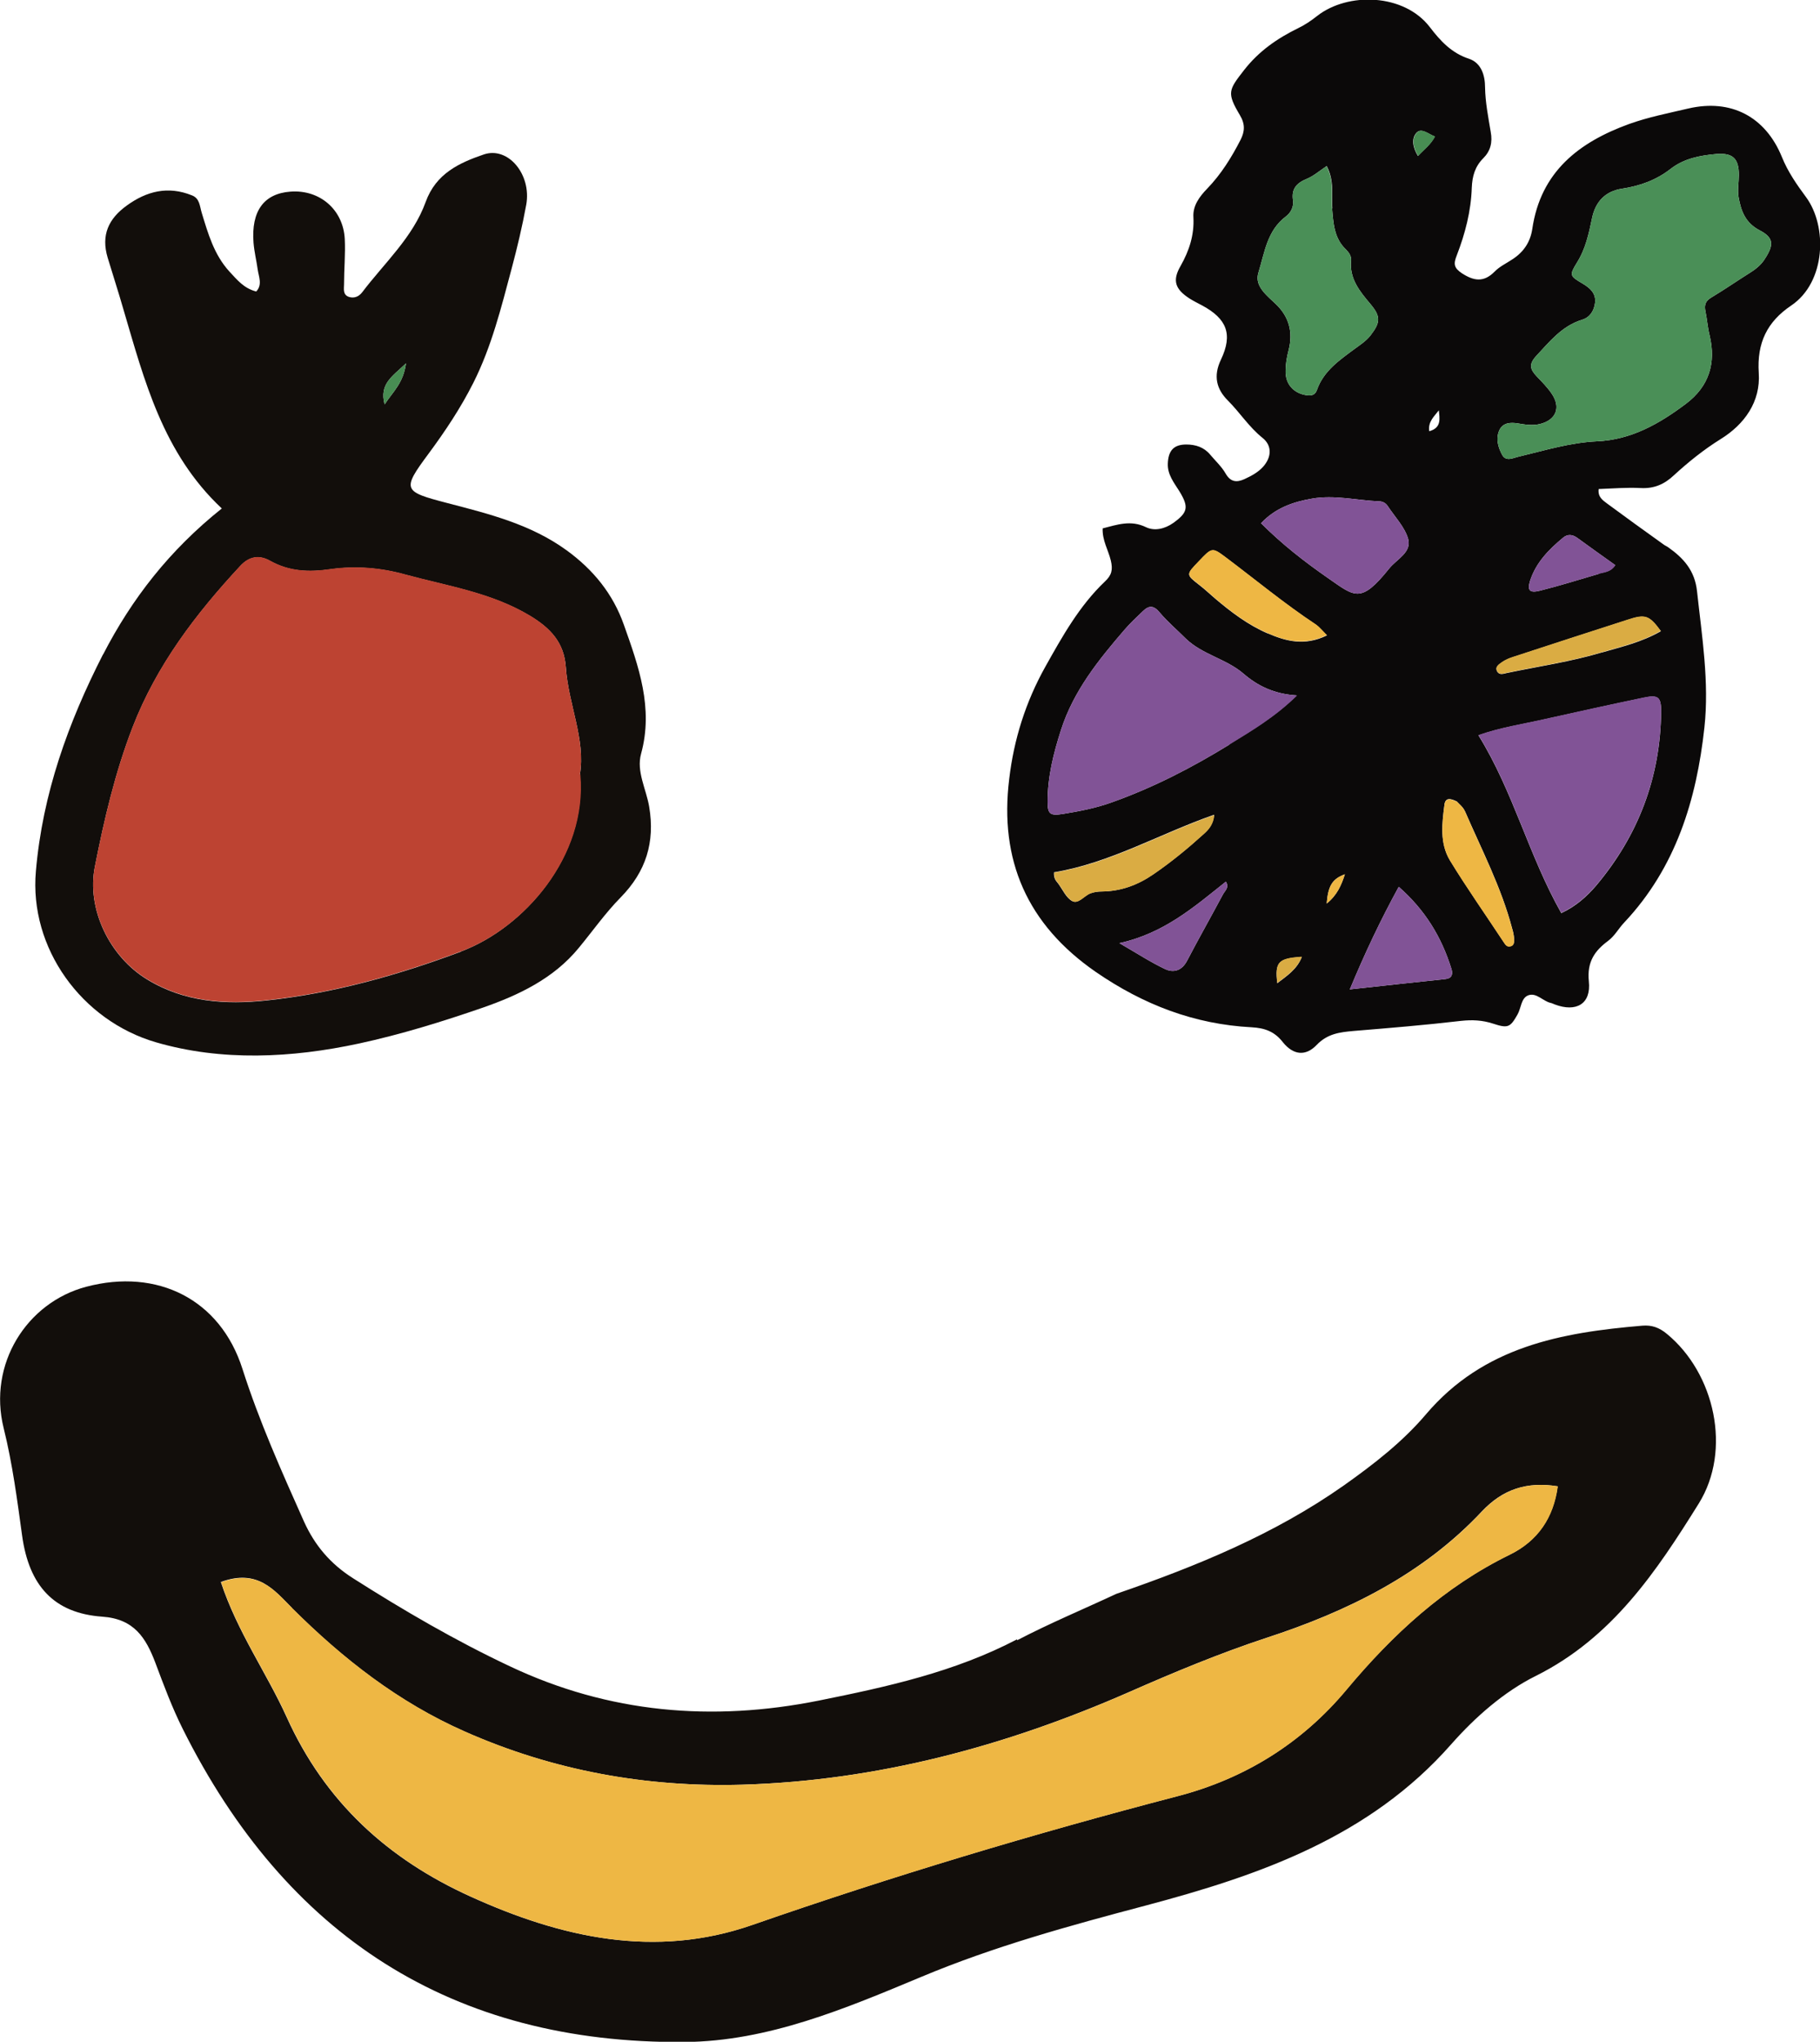
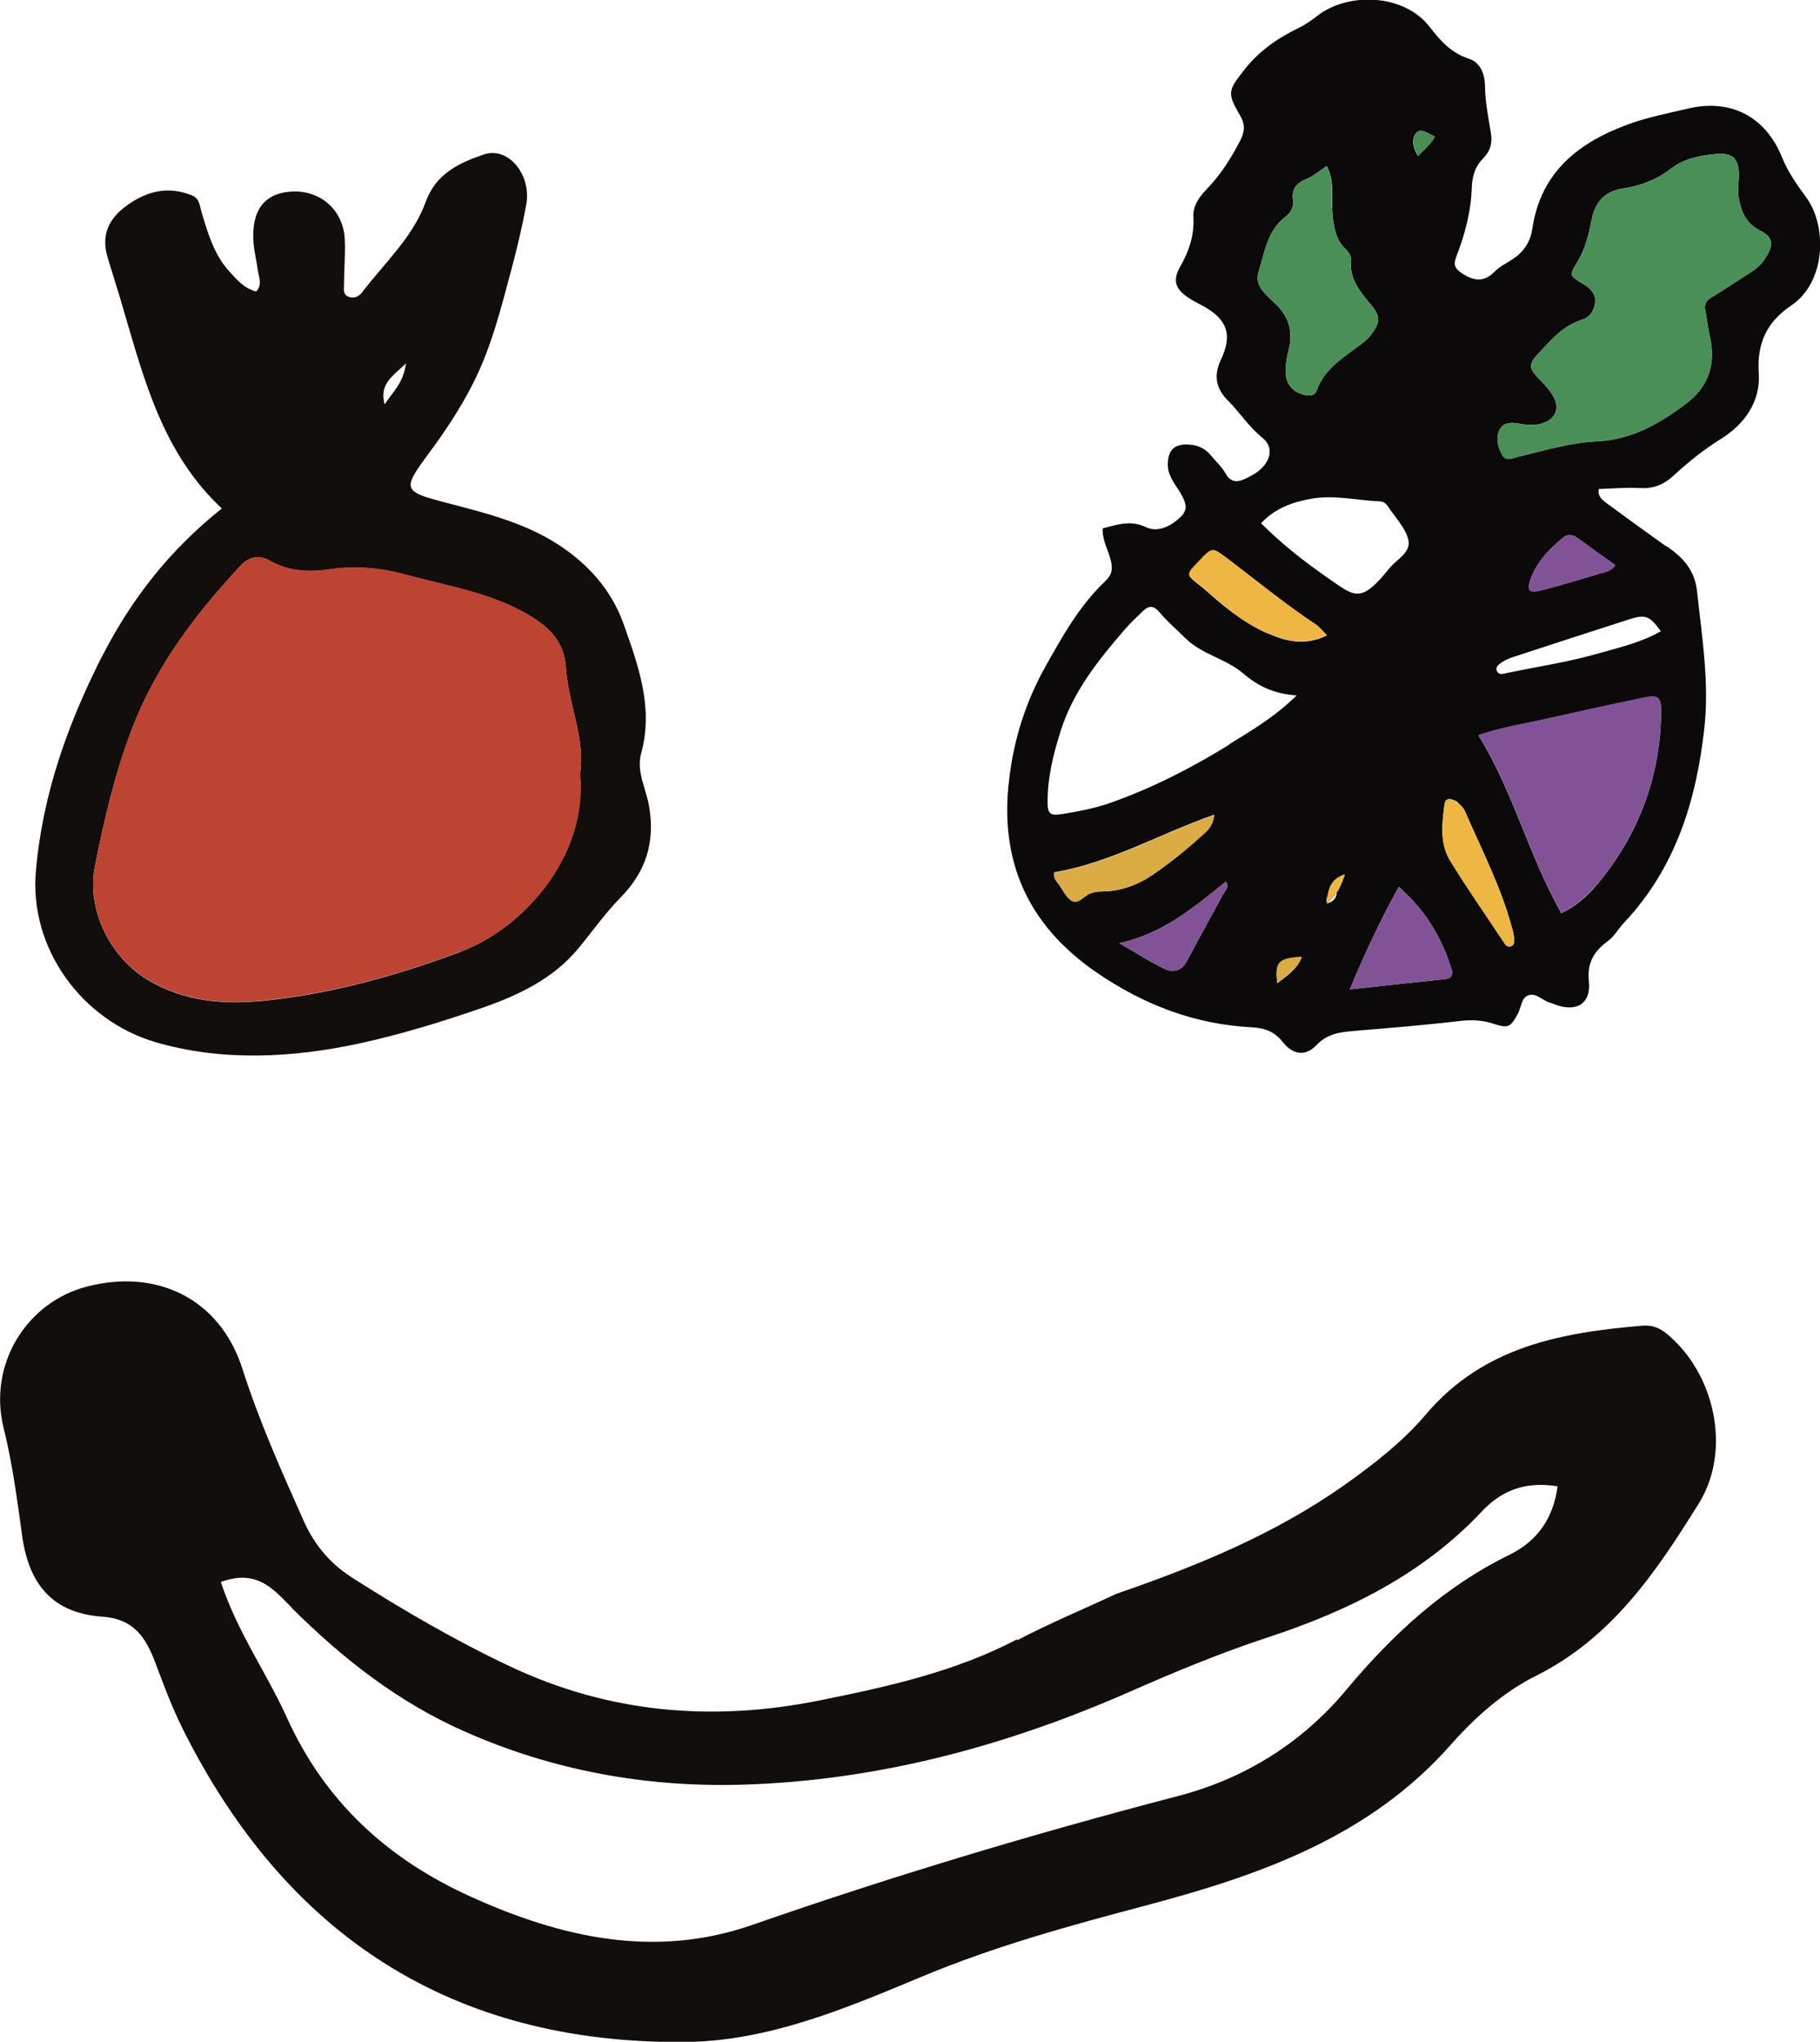
<svg xmlns="http://www.w3.org/2000/svg" id="Layer_2" data-name="Layer 2" viewBox="0 0 74.01 83">
  <defs>
    <style>
      .cls-1 {
        fill: #0b0909;
      }

      .cls-2 {
        fill: #120e0b;
      }

      .cls-3 {
        fill: #488d53;
      }

      .cls-4 {
        fill: #4a8f57;
      }

      .cls-5 {
        fill: #bd4332;
      }

      .cls-6 {
        fill: #eeb744;
      }

      .cls-7 {
        fill: #815396;
      }

      .cls-8 {
        fill: #daac43;
      }
    </style>
  </defs>
  <g id="Desktop3C">
    <g>
      <g>
        <path class="cls-2" d="M41.36,66.64c-2.54,1.33-5.28,1.93-8.06,2.49-4.34.87-8.54.51-12.56-1.39-2.21-1.04-4.32-2.27-6.38-3.58-.93-.59-1.56-1.34-2-2.31-.91-2.04-1.82-4.07-2.5-6.2-.9-2.83-3.46-4.11-6.36-3.34-2.41.64-4,3.14-3.35,5.75.36,1.45.55,2.92.75,4.37.28,2.02,1.28,3.15,3.26,3.29,1.29.09,1.77.85,2.16,1.88.34.91.68,1.82,1.11,2.68,4.2,8.41,10.96,12.81,20.42,12.73,3.39-.03,6.53-1.36,9.62-2.65,2.96-1.24,6.03-2.08,9.13-2.9,4.63-1.23,9.09-2.78,12.41-6.55.97-1.1,2.15-2.14,3.44-2.78,3.11-1.55,4.91-4.25,6.63-7.01,1.35-2.17.65-5.29-1.29-6.89-.32-.27-.63-.37-1-.34-3.31.28-6.46.85-8.8,3.6-.95,1.12-2.12,2.03-3.35,2.9-2.83,1.99-5.99,3.28-9.24,4.4-1.35.63-2.72,1.2-4.04,1.89ZM11.87,65.37c2.07,2.06,4.33,3.83,7.03,5.02,3.59,1.59,7.37,2.27,11.27,2.16,5.49-.16,10.71-1.56,15.73-3.76,1.84-.81,3.69-1.58,5.6-2.21,3.28-1.07,6.35-2.57,8.76-5.14.85-.9,1.82-1.22,3.08-1.02-.17,1.28-.81,2.22-1.95,2.78-2.66,1.3-4.76,3.24-6.64,5.49-1.81,2.17-4.14,3.62-6.88,4.33-5.83,1.52-11.59,3.25-17.28,5.23-3.96,1.38-7.77.52-11.45-1.15-3.36-1.52-5.92-3.84-7.48-7.29-.82-1.81-2-3.45-2.68-5.5,1.5-.55,2.17.33,2.89,1.05Z" />
-         <path class="cls-6" d="M8.99,64.32c1.5-.55,2.17.33,2.89,1.05,2.07,2.06,4.33,3.83,7.03,5.02,3.59,1.59,7.37,2.27,11.27,2.16,5.49-.16,10.71-1.56,15.73-3.76,1.84-.81,3.69-1.58,5.6-2.21,3.28-1.07,6.35-2.57,8.76-5.14.85-.9,1.82-1.22,3.08-1.02-.17,1.28-.81,2.22-1.95,2.78-2.66,1.3-4.76,3.24-6.64,5.49-1.81,2.17-4.14,3.62-6.88,4.33-5.83,1.52-11.59,3.25-17.28,5.23-3.96,1.38-7.77.52-11.45-1.15-3.36-1.52-5.92-3.84-7.48-7.29-.82-1.81-2-3.45-2.68-5.5Z" />
      </g>
      <g>
        <g>
          <path class="cls-2" d="M4.19,26.6c-1.42,2.78-2.46,5.67-2.73,8.81-.28,3.13,1.86,6.08,4.88,6.96,2.68.78,5.52.64,8.26.05,1.71-.37,3.39-.89,5.04-1.46,1.46-.51,2.87-1.18,3.89-2.42.57-.69,1.09-1.43,1.71-2.06,1.03-1.05,1.4-2.24,1.16-3.68-.12-.72-.53-1.44-.33-2.16.51-1.86-.1-3.55-.7-5.24-.44-1.25-1.24-2.24-2.33-3.03-1.46-1.06-3.16-1.48-4.85-1.92-1.8-.47-1.86-.53-.76-2.01.68-.92,1.3-1.85,1.82-2.88.74-1.47,1.13-3.05,1.55-4.62.23-.86.44-1.74.6-2.62.22-1.23-.74-2.38-1.73-2.04-.99.34-1.94.77-2.36,1.93-.52,1.44-1.68,2.48-2.58,3.67-.13.17-.32.26-.54.19-.26-.09-.2-.33-.2-.51,0-.61.06-1.23.03-1.84-.06-1.2-1.02-2.02-2.21-1.93-1.08.08-1.6.79-1.5,2.08.03.37.12.73.17,1.09.04.29.2.61-.06.89-.51-.13-.78-.48-1.09-.81-.63-.69-.87-1.55-1.13-2.4-.08-.27-.08-.58-.4-.7-.97-.39-1.84-.17-2.65.42-.73.53-1.05,1.19-.77,2.12.21.7.44,1.4.64,2.1.85,2.88,1.6,5.84,4,8.09-2.13,1.7-3.66,3.67-4.83,5.94ZM18.76,38.68c-2.57.96-5.19,1.7-7.92,1.99-1.67.18-3.34.07-4.85-.85-1.54-.93-2.48-2.88-2.13-4.6.38-1.92.82-3.81,1.53-5.65.98-2.53,2.57-4.61,4.38-6.56.36-.39.77-.46,1.21-.21.79.44,1.58.47,2.47.34,1-.14,2.03-.06,3.03.22,1.72.47,3.5.73,5.08,1.68.84.51,1.38,1.09,1.45,2.09.1,1.5.81,2.93.57,4.36.3,3.34-2.31,6.25-4.84,7.19ZM16.51,14.77c-.11.81-.53,1.15-.87,1.67-.22-.84.31-1.13.87-1.67Z" />
          <path class="cls-5" d="M23.6,31.48c.3,3.34-2.31,6.25-4.84,7.19-2.57.96-5.19,1.7-7.92,1.99-1.67.18-3.34.07-4.85-.85-1.54-.93-2.48-2.88-2.13-4.6.38-1.92.82-3.81,1.53-5.65.98-2.53,2.57-4.61,4.38-6.56.36-.39.77-.46,1.21-.21.79.44,1.58.47,2.47.34,1-.14,2.03-.06,3.03.22,1.72.47,3.5.73,5.08,1.68.84.51,1.38,1.09,1.45,2.09.1,1.5.81,2.93.57,4.36Z" />
-           <path class="cls-3" d="M15.64,16.44c-.22-.84.31-1.13.87-1.67-.11.81-.53,1.15-.87,1.67Z" />
        </g>
        <g>
-           <path class="cls-1" d="M45.17,22.78c.09.38.04.6-.24.86-1.04.99-1.73,2.23-2.42,3.46-.8,1.43-1.28,2.95-1.47,4.56-.41,3.31.73,5.92,3.52,7.85,1.93,1.33,4.01,2.13,6.34,2.25.53.03.93.17,1.27.61.42.52.92.58,1.37.11.44-.46.94-.52,1.5-.57,1.46-.12,2.92-.24,4.37-.41.46-.05.87-.03,1.3.11.61.2.7.16,1-.37.15-.26.14-.67.44-.78.33-.12.59.24.91.31.05.01.11.04.16.06.87.33,1.49-.01,1.39-.94-.08-.79.24-1.24.78-1.64.28-.21.43-.51.66-.75,2.1-2.23,2.94-4.99,3.26-7.93.2-1.85-.1-3.69-.3-5.53-.09-.85-.55-1.35-1.17-1.79-.07-.05-.15-.08-.21-.13-.77-.55-1.53-1.1-2.29-1.66-.17-.13-.37-.26-.33-.58.57-.02,1.14-.07,1.71-.04.55.03.97-.16,1.35-.52.59-.54,1.21-1.04,1.9-1.47.97-.6,1.63-1.52,1.55-2.69-.08-1.22.34-2.08,1.32-2.74,1.41-.95,1.48-3.22.6-4.41-.37-.5-.74-1.03-.98-1.63-.67-1.64-2.07-2.37-3.8-1.97-.81.19-1.63.35-2.41.63-2.04.74-3.6,1.94-3.94,4.27-.08.53-.35.93-.79,1.22-.25.17-.54.3-.75.52-.44.44-.84.37-1.32.06-.33-.22-.35-.38-.21-.73.34-.88.58-1.8.61-2.75.02-.47.13-.86.47-1.2.29-.29.38-.64.3-1.07-.1-.6-.22-1.2-.23-1.81,0-.48-.15-.99-.65-1.16-.71-.23-1.17-.73-1.59-1.28-1.05-1.38-3.34-1.44-4.59-.46-.24.19-.49.36-.76.49-.86.42-1.61.94-2.21,1.71-.63.81-.71.92-.17,1.83.22.37.2.66.03,1-.37.72-.79,1.4-1.36,1.99-.31.32-.59.69-.56,1.16.04.72-.17,1.36-.52,1.98-.35.6-.22.95.37,1.33.16.1.34.19.51.28,1,.54,1.25,1.17.76,2.2-.32.67-.18,1.2.28,1.66.49.49.86,1.08,1.41,1.52.4.32.37.79.02,1.18-.21.23-.48.37-.76.5-.31.14-.56.12-.76-.23-.16-.28-.42-.52-.63-.77-.25-.3-.59-.41-.97-.41-.51,0-.73.25-.75.77-.02.45.25.78.47,1.13.39.64.35.86-.25,1.29-.34.24-.76.34-1.11.17-.62-.3-1.17-.1-1.76.05-.02.49.23.88.33,1.3ZM71.19,11.07c-.54.34-1.06.7-1.61,1.03-.23.14-.28.3-.23.55.07.33.09.66.17.98.27,1.13-.02,2.08-.97,2.79-1.08.81-2.22,1.46-3.61,1.52-1.09.05-2.12.37-3.17.62-.23.05-.52.22-.68-.06-.17-.31-.28-.68-.11-1.03.15-.3.47-.3.73-.26.3.05.6.1.9.03.67-.16.88-.68.48-1.25-.17-.25-.39-.47-.6-.69-.26-.28-.34-.48-.02-.83.55-.59,1.05-1.22,1.86-1.47.33-.1.49-.37.53-.68.05-.38-.18-.6-.5-.79-.53-.31-.55-.34-.23-.86.35-.56.48-1.18.61-1.8.14-.69.56-1.1,1.22-1.2.73-.11,1.39-.35,1.97-.8.55-.43,1.2-.55,1.87-.61.66-.05.91.18.91.85,0,.3-.06.61-.01.91.1.57.28,1.04.85,1.34.58.3.6.59.2,1.19-.12.19-.32.37-.56.52ZM49.99,30.27c-1.51.93-3.08,1.74-4.76,2.34-.66.24-1.34.37-2.02.48-.51.08-.61,0-.61-.5,0-1.01.24-1.97.55-2.93.51-1.58,1.52-2.83,2.57-4.05.23-.27.5-.52.76-.77.25-.24.44-.23.68.06.32.38.71.71,1.06,1.06.67.65,1.64.82,2.34,1.42.58.5,1.24.83,2.17.89-.9.88-1.84,1.43-2.75,1.99ZM60.12,29.89c.92-.32,1.81-.45,2.69-.65,1.35-.3,2.7-.6,4.05-.88.57-.12.69-.02.69.57-.03,2.68-.93,5.04-2.65,7.08-.37.43-.81.83-1.41,1.11-1.33-2.35-1.95-4.94-3.37-7.23ZM54.17,8.47c.05.61.08,1.22.57,1.68.12.12.22.27.2.44-.07.74.35,1.25.78,1.76.44.52.42.76,0,1.3-.18.22-.41.37-.63.53-.62.46-1.27.9-1.54,1.68-.07.19-.2.23-.39.21-.55-.07-.9-.45-.88-1.01,0-.27.05-.55.12-.82.19-.74.02-1.37-.53-1.89-.16-.15-.33-.3-.47-.46-.2-.24-.33-.49-.22-.83.25-.81.35-1.69,1.11-2.26.2-.15.33-.4.29-.66-.07-.47.15-.7.56-.87.27-.11.51-.32.81-.52.32.61.19,1.18.23,1.72ZM53.35,20.27c.91-.16,1.82.07,2.73.11.15,0,.27.07.35.19.29.44.69.85.83,1.33.16.55-.46.83-.76,1.2-1.17,1.46-1.4,1.16-2.51.39-.95-.66-1.86-1.37-2.71-2.22.58-.62,1.31-.87,2.07-1ZM59.02,39.38c.07.21.03.39-.24.42-1.25.13-2.51.27-3.89.42.62-1.49,1.25-2.82,1.99-4.17,1.07.94,1.74,2.04,2.14,3.33ZM51.55,25.75c-.79-.34-1.48-.86-2.14-1.42-.21-.18-.41-.37-.63-.54-.55-.43-.56-.42-.04-.96.53-.56.55-.58,1.05-.21,1.24.93,2.43,1.92,3.73,2.78.13.09.24.23.44.43-.9.44-1.66.24-2.4-.08ZM49.37,33.13c-.03.37-.22.59-.41.76-.65.59-1.33,1.15-2.06,1.65-.64.44-1.32.69-2.09.7-.17,0-.32.02-.48.08-.25.1-.48.44-.73.31-.24-.13-.38-.45-.56-.7-.08-.11-.2-.2-.18-.47,2.29-.38,4.28-1.56,6.51-2.34ZM59.57,32.97c.68,1.57,1.48,3.1,1.92,4.77.04.13.07.27.08.41,0,.13.02.29-.17.32-.13.02-.19-.08-.25-.17-.73-1.11-1.5-2.2-2.19-3.33-.42-.7-.32-1.5-.22-2.27.04-.28.24-.25.5-.12.09.1.26.23.33.4ZM65.15,26.52c-1.27.38-2.59.57-3.88.84-.13.03-.29.09-.38-.05-.12-.2.07-.3.19-.39.13-.09.29-.16.45-.21,1.55-.51,3.1-1.01,4.65-1.51.73-.24.88-.19,1.36.46-.79.45-1.59.63-2.38.86ZM49.85,35.84c.15.24-.04.37-.12.52-.48.9-.99,1.8-1.46,2.7-.21.4-.55.5-.9.33-.59-.28-1.14-.64-1.85-1.05,1.82-.4,3.05-1.48,4.33-2.5ZM65.01,23.33c-.79.23-1.58.48-2.38.68-.43.11-.53-.01-.41-.4.24-.74.76-1.27,1.34-1.75.19-.16.39-.14.6.02.49.36.99.71,1.52,1.09-.19.29-.45.28-.68.35ZM51.94,39.97c-.1-.86.04-1.01,1-1.07-.2.51-.61.77-1,1.07ZM57.66,6.34c-.21-.34-.27-.71-.06-.94.2-.22.48.05.75.15-.18.34-.44.52-.69.79ZM53.95,36.73c.06-.73.23-1,.74-1.19-.15.46-.32.85-.74,1.19ZM58.12,17.53c-.06-.39.21-.61.39-.85.03.33.12.71-.39.85Z" />
+           <path class="cls-1" d="M45.17,22.78c.09.38.04.6-.24.86-1.04.99-1.73,2.23-2.42,3.46-.8,1.43-1.28,2.95-1.47,4.56-.41,3.31.73,5.92,3.52,7.85,1.93,1.33,4.01,2.13,6.34,2.25.53.03.93.17,1.27.61.42.52.92.58,1.37.11.44-.46.94-.52,1.5-.57,1.46-.12,2.92-.24,4.37-.41.46-.05.87-.03,1.3.11.61.2.7.16,1-.37.15-.26.14-.67.44-.78.33-.12.59.24.91.31.05.01.11.04.16.06.87.33,1.49-.01,1.39-.94-.08-.79.24-1.24.78-1.64.28-.21.43-.51.66-.75,2.1-2.23,2.94-4.99,3.26-7.93.2-1.85-.1-3.69-.3-5.53-.09-.85-.55-1.35-1.17-1.79-.07-.05-.15-.08-.21-.13-.77-.55-1.53-1.1-2.29-1.66-.17-.13-.37-.26-.33-.58.57-.02,1.14-.07,1.71-.04.55.03.97-.16,1.35-.52.59-.54,1.21-1.04,1.9-1.47.97-.6,1.63-1.52,1.55-2.69-.08-1.22.34-2.08,1.32-2.74,1.41-.95,1.48-3.22.6-4.41-.37-.5-.74-1.03-.98-1.63-.67-1.64-2.07-2.37-3.8-1.97-.81.19-1.63.35-2.41.63-2.04.74-3.6,1.94-3.94,4.27-.08.53-.35.93-.79,1.22-.25.17-.54.3-.75.52-.44.44-.84.37-1.32.06-.33-.22-.35-.38-.21-.73.34-.88.58-1.8.61-2.75.02-.47.13-.86.47-1.2.29-.29.38-.64.3-1.07-.1-.6-.22-1.2-.23-1.81,0-.48-.15-.99-.65-1.16-.71-.23-1.17-.73-1.59-1.28-1.05-1.38-3.34-1.44-4.59-.46-.24.19-.49.36-.76.49-.86.42-1.61.94-2.21,1.71-.63.81-.71.92-.17,1.83.22.37.2.66.03,1-.37.72-.79,1.4-1.36,1.99-.31.32-.59.69-.56,1.16.04.72-.17,1.36-.52,1.98-.35.6-.22.95.37,1.33.16.1.34.19.51.28,1,.54,1.25,1.17.76,2.2-.32.67-.18,1.2.28,1.66.49.49.86,1.08,1.41,1.52.4.32.37.79.02,1.18-.21.23-.48.37-.76.5-.31.14-.56.12-.76-.23-.16-.28-.42-.52-.63-.77-.25-.3-.59-.41-.97-.41-.51,0-.73.25-.75.77-.02.45.25.78.47,1.13.39.64.35.86-.25,1.29-.34.24-.76.34-1.11.17-.62-.3-1.17-.1-1.76.05-.02.49.23.88.33,1.3ZM71.19,11.07c-.54.34-1.06.7-1.61,1.03-.23.14-.28.3-.23.55.07.33.09.66.17.98.27,1.13-.02,2.08-.97,2.79-1.08.81-2.22,1.46-3.61,1.52-1.09.05-2.12.37-3.17.62-.23.05-.52.22-.68-.06-.17-.31-.28-.68-.11-1.03.15-.3.47-.3.73-.26.3.05.6.1.9.03.67-.16.88-.68.48-1.25-.17-.25-.39-.47-.6-.69-.26-.28-.34-.48-.02-.83.55-.59,1.05-1.22,1.86-1.47.33-.1.49-.37.53-.68.05-.38-.18-.6-.5-.79-.53-.31-.55-.34-.23-.86.35-.56.48-1.18.61-1.8.14-.69.56-1.1,1.22-1.2.73-.11,1.39-.35,1.97-.8.55-.43,1.2-.55,1.87-.61.66-.05.91.18.91.85,0,.3-.06.61-.01.91.1.57.28,1.04.85,1.34.58.3.6.59.2,1.19-.12.19-.32.37-.56.52ZM49.99,30.27c-1.51.93-3.08,1.74-4.76,2.34-.66.24-1.34.37-2.02.48-.51.08-.61,0-.61-.5,0-1.01.24-1.97.55-2.93.51-1.58,1.52-2.83,2.57-4.05.23-.27.5-.52.76-.77.25-.24.44-.23.68.06.32.38.71.71,1.06,1.06.67.65,1.64.82,2.34,1.42.58.5,1.24.83,2.17.89-.9.88-1.84,1.43-2.75,1.99ZM60.12,29.89c.92-.32,1.81-.45,2.69-.65,1.35-.3,2.7-.6,4.05-.88.57-.12.69-.02.69.57-.03,2.68-.93,5.04-2.65,7.08-.37.43-.81.83-1.41,1.11-1.33-2.35-1.95-4.94-3.37-7.23ZM54.17,8.47c.05.61.08,1.22.57,1.68.12.12.22.27.2.44-.07.74.35,1.25.78,1.76.44.52.42.76,0,1.3-.18.22-.41.37-.63.53-.62.46-1.27.9-1.54,1.68-.07.19-.2.23-.39.21-.55-.07-.9-.45-.88-1.01,0-.27.05-.55.12-.82.19-.74.02-1.37-.53-1.89-.16-.15-.33-.3-.47-.46-.2-.24-.33-.49-.22-.83.25-.81.35-1.69,1.11-2.26.2-.15.33-.4.29-.66-.07-.47.15-.7.56-.87.27-.11.51-.32.81-.52.32.61.19,1.18.23,1.72ZM53.35,20.27c.91-.16,1.82.07,2.73.11.15,0,.27.07.35.19.29.44.69.85.83,1.33.16.55-.46.83-.76,1.2-1.17,1.46-1.4,1.16-2.51.39-.95-.66-1.86-1.37-2.71-2.22.58-.62,1.31-.87,2.07-1ZM59.02,39.38c.07.21.03.39-.24.42-1.25.13-2.51.27-3.89.42.62-1.49,1.25-2.82,1.99-4.17,1.07.94,1.74,2.04,2.14,3.33ZM51.55,25.75c-.79-.34-1.48-.86-2.14-1.42-.21-.18-.41-.37-.63-.54-.55-.43-.56-.42-.04-.96.53-.56.55-.58,1.05-.21,1.24.93,2.43,1.92,3.73,2.78.13.09.24.23.44.43-.9.44-1.66.24-2.4-.08ZM49.37,33.13c-.03.37-.22.59-.41.76-.65.59-1.33,1.15-2.06,1.65-.64.44-1.32.69-2.09.7-.17,0-.32.02-.48.08-.25.1-.48.44-.73.31-.24-.13-.38-.45-.56-.7-.08-.11-.2-.2-.18-.47,2.29-.38,4.28-1.56,6.51-2.34ZM59.57,32.97c.68,1.57,1.48,3.1,1.92,4.77.04.13.07.27.08.41,0,.13.02.29-.17.32-.13.02-.19-.08-.25-.17-.73-1.11-1.5-2.2-2.19-3.33-.42-.7-.32-1.5-.22-2.27.04-.28.24-.25.5-.12.09.1.26.23.33.4ZM65.15,26.52c-1.27.38-2.59.57-3.88.84-.13.03-.29.09-.38-.05-.12-.2.07-.3.19-.39.13-.09.29-.16.45-.21,1.55-.51,3.1-1.01,4.65-1.51.73-.24.88-.19,1.36.46-.79.45-1.59.63-2.38.86ZM49.85,35.84c.15.24-.04.37-.12.52-.48.9-.99,1.8-1.46,2.7-.21.4-.55.5-.9.33-.59-.28-1.14-.64-1.85-1.05,1.82-.4,3.05-1.48,4.33-2.5ZM65.01,23.33c-.79.23-1.58.48-2.38.68-.43.11-.53-.01-.41-.4.24-.74.76-1.27,1.34-1.75.19-.16.39-.14.6.02.49.36.99.71,1.52,1.09-.19.29-.45.28-.68.35ZM51.94,39.97c-.1-.86.04-1.01,1-1.07-.2.51-.61.77-1,1.07ZM57.66,6.34c-.21-.34-.27-.71-.06-.94.2-.22.48.05.75.15-.18.34-.44.52-.69.79ZM53.95,36.73c.06-.73.23-1,.74-1.19-.15.46-.32.85-.74,1.19Zc-.06-.39.21-.61.39-.85.03.33.12.71-.39.85Z" />
          <path class="cls-4" d="M71.75,10.55c-.12.19-.32.37-.56.52-.54.34-1.06.7-1.61,1.03-.23.14-.28.3-.23.55.07.33.09.66.17.98.27,1.13-.02,2.08-.97,2.79-1.08.81-2.22,1.46-3.61,1.52-1.09.05-2.12.37-3.17.62-.23.05-.52.22-.68-.06-.17-.31-.28-.68-.11-1.03.15-.3.47-.3.73-.26.3.05.6.1.9.03.67-.16.88-.68.48-1.25-.17-.25-.39-.47-.6-.69-.26-.28-.34-.48-.02-.83.55-.59,1.05-1.22,1.86-1.47.33-.1.49-.37.53-.68.05-.38-.18-.6-.5-.79-.53-.31-.55-.34-.23-.86.35-.56.48-1.18.61-1.8.14-.69.56-1.1,1.22-1.2.73-.11,1.39-.35,1.97-.8.55-.43,1.2-.55,1.87-.61.66-.05.91.18.91.85,0,.3-.06.61-.01.91.1.57.28,1.04.85,1.34.58.3.6.59.2,1.19Z" />
-           <path class="cls-7" d="M52.74,28.28c-.9.88-1.84,1.43-2.75,1.99-1.51.93-3.08,1.74-4.76,2.34-.66.24-1.34.37-2.02.48-.51.08-.61,0-.61-.5,0-1.01.24-1.97.55-2.93.51-1.58,1.52-2.83,2.57-4.05.23-.27.5-.52.76-.77.25-.24.44-.23.68.06.32.38.71.71,1.06,1.06.67.65,1.64.82,2.34,1.42.58.5,1.24.83,2.17.89Z" />
          <path class="cls-7" d="M63.49,37.11c-1.33-2.35-1.95-4.94-3.37-7.23.92-.32,1.81-.45,2.69-.65,1.35-.3,2.7-.6,4.05-.88.57-.12.69-.02.69.57-.03,2.68-.93,5.04-2.65,7.08-.37.43-.81.83-1.41,1.11Z" />
          <path class="cls-4" d="M53.94,6.75c.32.61.19,1.18.23,1.72.05.61.08,1.22.57,1.68.12.12.22.27.2.44-.07.74.35,1.25.78,1.76.44.52.42.76,0,1.3-.18.22-.41.37-.63.53-.62.46-1.27.9-1.54,1.68-.07.19-.2.23-.39.21-.55-.07-.9-.45-.88-1.01,0-.27.05-.55.12-.82.19-.74.02-1.37-.53-1.89-.16-.15-.33-.3-.47-.46-.2-.24-.33-.49-.22-.83.25-.81.35-1.69,1.11-2.26.2-.15.33-.4.29-.66-.07-.47.15-.7.56-.87.27-.11.51-.32.81-.52Z" />
-           <path class="cls-7" d="M51.28,21.27c.58-.62,1.31-.87,2.07-1,.91-.16,1.82.07,2.73.11.15,0,.27.07.35.19.29.44.69.85.83,1.33.16.55-.46.83-.76,1.2-1.17,1.46-1.4,1.16-2.51.39-.95-.66-1.86-1.37-2.71-2.22Z" />
          <path class="cls-7" d="M56.88,36.05c1.07.94,1.74,2.04,2.14,3.33.07.21.03.39-.24.42-1.25.13-2.51.27-3.89.42.62-1.49,1.25-2.82,1.99-4.17Z" />
          <path class="cls-6" d="M53.95,25.82c-.9.44-1.66.24-2.4-.08-.79-.34-1.48-.86-2.14-1.42-.21-.18-.41-.37-.63-.54-.55-.43-.56-.42-.04-.96.53-.56.55-.58,1.05-.21,1.24.93,2.43,1.92,3.73,2.78.13.09.24.23.44.43Z" />
          <path class="cls-8" d="M42.87,35.47c2.29-.38,4.28-1.56,6.51-2.34-.03.37-.22.59-.41.76-.65.59-1.33,1.15-2.06,1.65-.64.44-1.32.69-2.09.7-.17,0-.32.02-.48.08-.25.1-.48.44-.73.31-.24-.13-.38-.45-.56-.7-.08-.11-.2-.2-.18-.47Z" />
          <path class="cls-6" d="M59.24,32.58c.09.1.26.23.33.4.68,1.57,1.48,3.1,1.92,4.77.04.13.07.27.08.41,0,.13.02.29-.17.32-.13.02-.19-.08-.25-.17-.73-1.11-1.5-2.2-2.19-3.33-.42-.7-.32-1.5-.22-2.27.04-.28.24-.25.5-.12Z" />
-           <path class="cls-8" d="M67.53,25.65c-.79.45-1.59.63-2.38.86-1.27.38-2.59.57-3.88.84-.13.03-.29.09-.38-.05-.12-.2.07-.3.19-.39.13-.09.29-.16.45-.21,1.55-.51,3.1-1.01,4.65-1.51.73-.24.88-.19,1.36.46Z" />
          <path class="cls-7" d="M45.52,38.34c1.82-.4,3.05-1.48,4.33-2.5.15.24-.04.37-.12.52-.48.9-.99,1.8-1.46,2.7-.21.4-.55.5-.9.33-.59-.28-1.14-.64-1.85-1.05Z" />
          <path class="cls-7" d="M65.69,22.98c-.19.29-.45.28-.68.35-.79.23-1.58.48-2.38.68-.43.11-.53-.01-.41-.4.24-.74.76-1.27,1.34-1.75.19-.16.39-.14.6.02.49.36.99.71,1.52,1.09Z" />
          <path class="cls-8" d="M52.94,38.89c-.2.51-.61.77-1,1.07-.1-.86.04-1.01,1-1.07Z" />
          <path class="cls-3" d="M58.36,5.55c-.18.34-.44.52-.69.79-.21-.34-.27-.71-.06-.94.2-.22.48.05.75.15Z" />
          <path class="cls-6" d="M54.69,35.54c-.15.46-.32.85-.74,1.19.06-.73.23-1,.74-1.19Z" />
        </g>
      </g>
    </g>
  </g>
</svg>